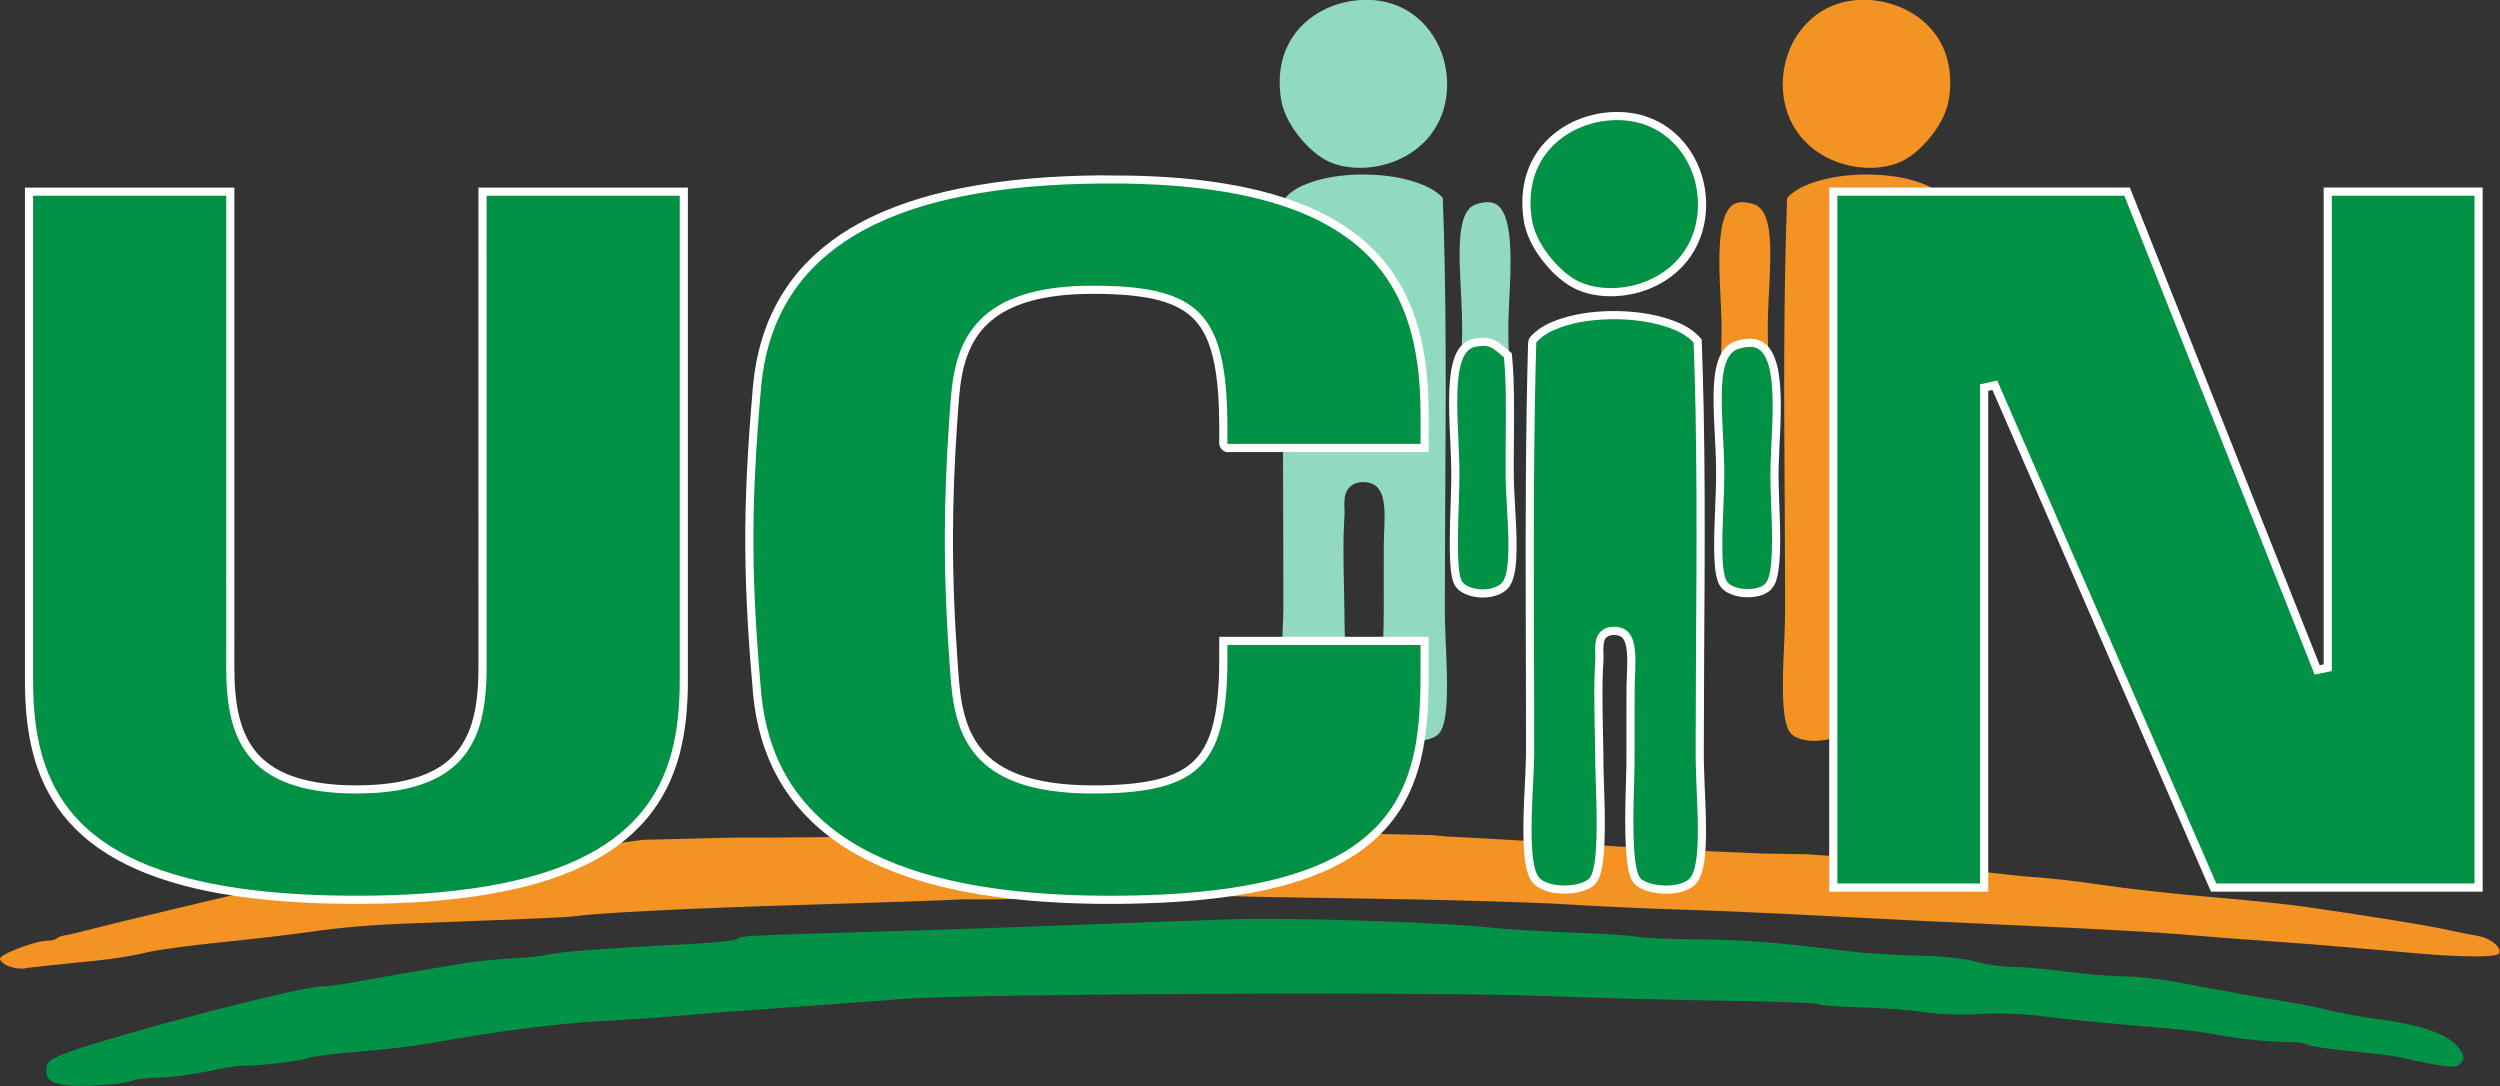
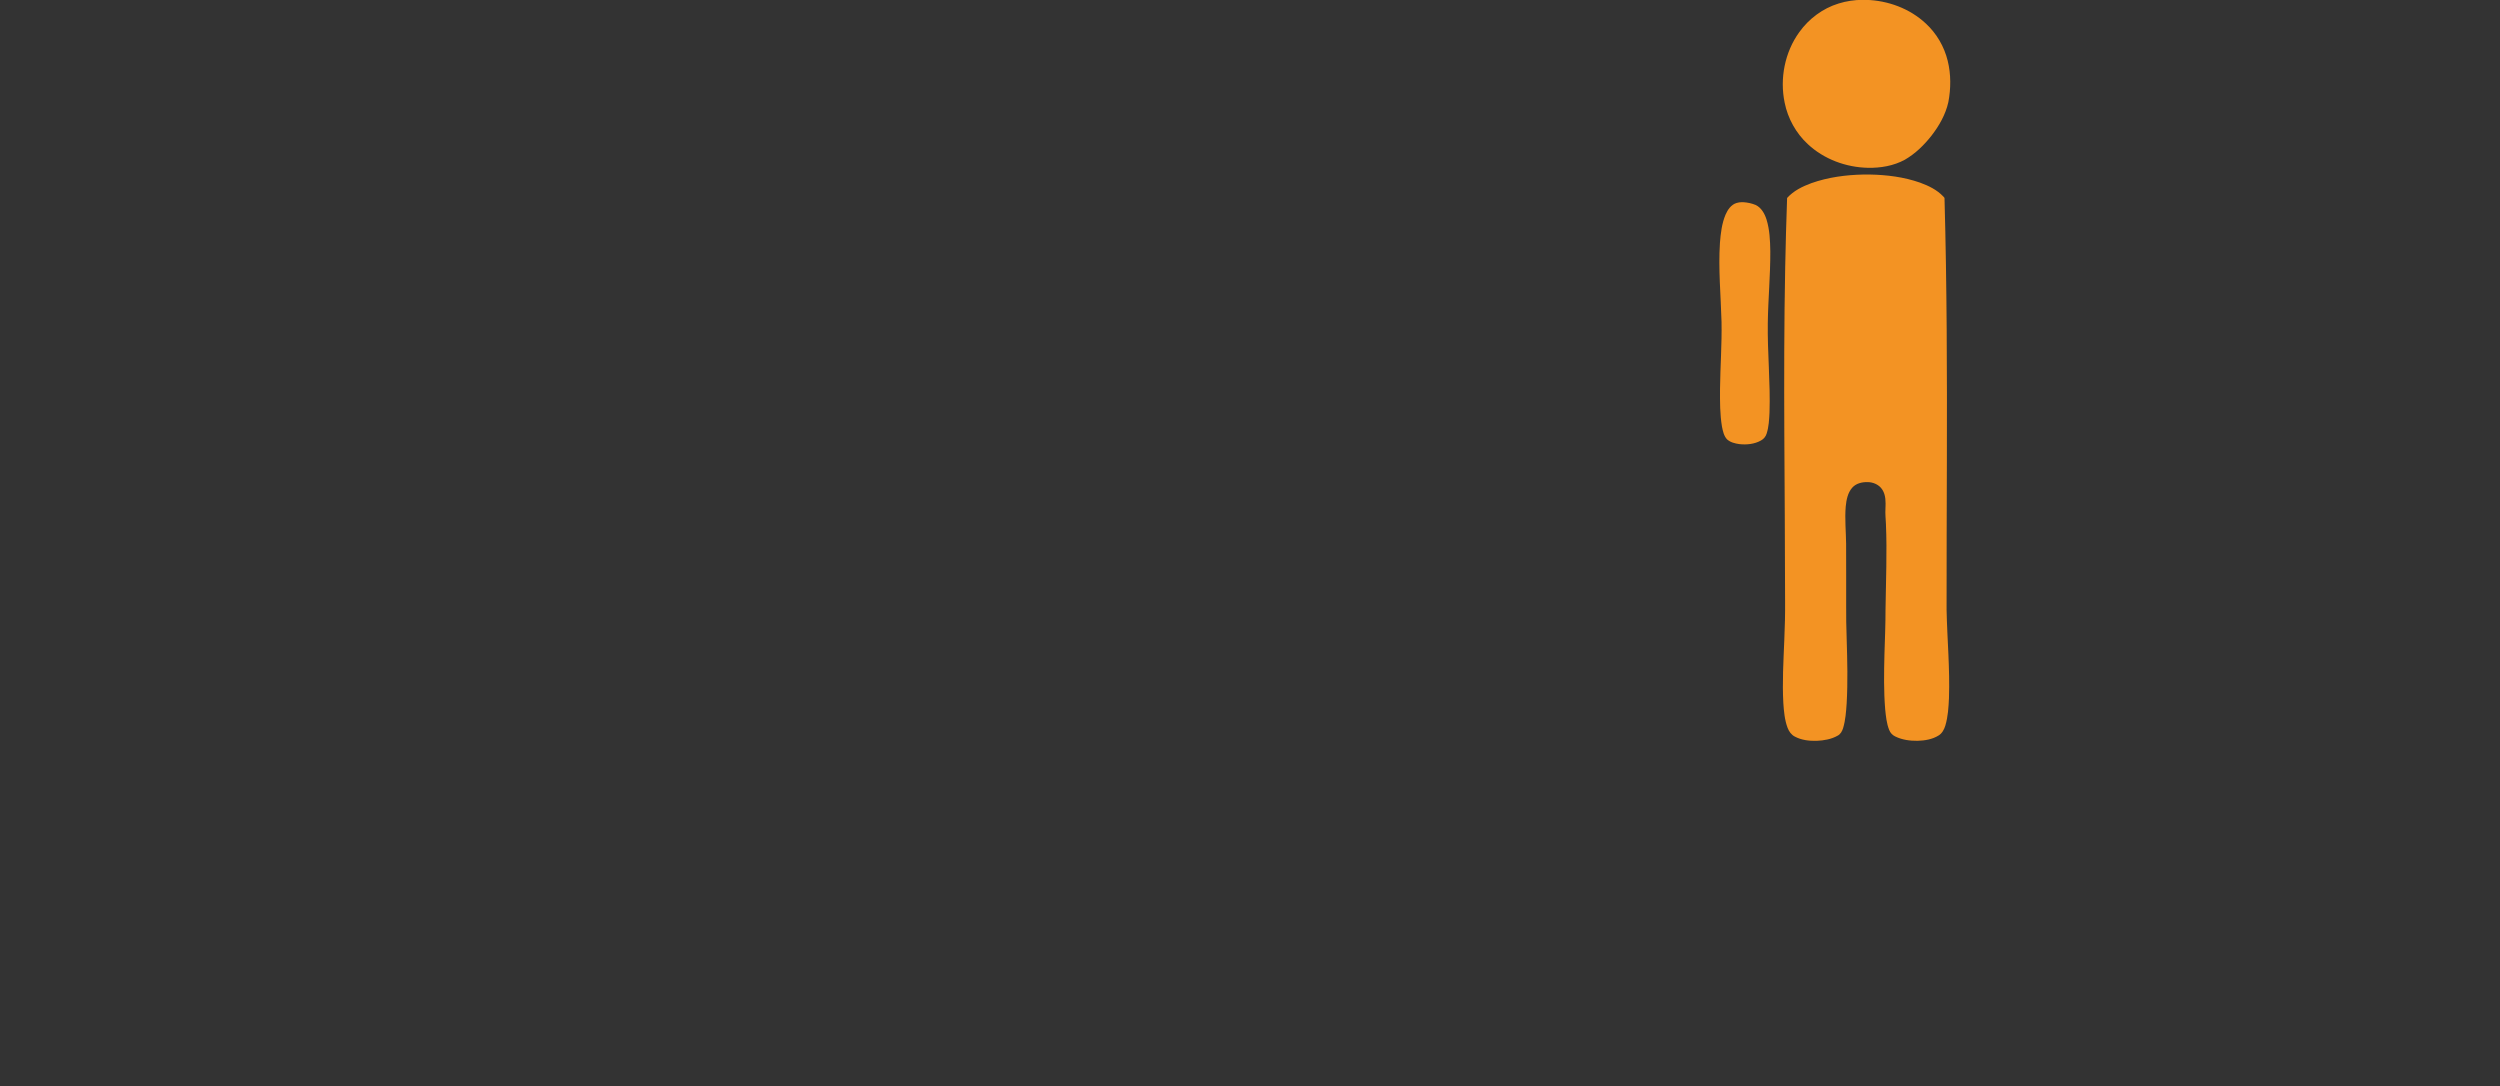
<svg xmlns="http://www.w3.org/2000/svg" xmlns:ns1="http://sodipodi.sourceforge.net/DTD/sodipodi-0.dtd" xmlns:ns2="http://www.inkscape.org/namespaces/inkscape" version="1.1" id="Capa_1" x="0px" y="0px" width="499.999" height="217.253" viewBox="0 0 499.999 217.253" enable-background="new 0 0 940.682 146.04" xml:space="preserve" ns1:docname="UCIN.svg" ns2:version="1.2.2 (732a01da63, 2022-12-09)">
  <rect x="0" y="0" width="499.999" height="217.253" fill="#333333" stroke="none" />
  <defs id="defs201" />
  <ns1:namedview id="namedview199" pagecolor="#ffffff" bordercolor="#000000" borderopacity="0.25" ns2:showpageshadow="2" ns2:pageopacity="0.0" ns2:pagecheckerboard="0" ns2:deskcolor="#d1d1d1" showgrid="false" ns2:zoom="0.61338383" ns2:cx="388.01153" ns2:cy="233.13298" ns2:window-width="1366" ns2:window-height="705" ns2:window-x="-8" ns2:window-y="-8" ns2:window-maximized="1" ns2:current-layer="Capa_1" />
  <g id="g2587" transform="matrix(0.652,0,0,0.652,5.638,-183.154)">
    <g id="g2578">
-       <path id="path2348" style="fill:#f39323;fill-opacity:1" d="m 427.18,537.02 c -83.02,-2.243 -144.9,0.907 -210.932,0.826 l -27.395,0.674 c -63.147,8.025 -88.115,9.977 -127,17.182 l -18.5,4.391 c -10.175,2.415 -21.2,5.095 -24.5,5.957 -3.3,0.862 -6.779,1.676 -7.73,1.809 -0.951,0.133 -2.038,0.552 -2.416,0.93 -0.378,0.378 -1.65,0.686 -2.826,0.686 -3.674,0 -14.527,4.117 -14.527,5.51 0,0.729 1.238,1.786 2.75,2.35 1.512,0.564 3.65,0.849 4.75,0.635 1.1,-0.215 6.95,-0.875 13,-1.467 14.114,-1.381 17.678,-1.885 25,-3.543 3.3,-0.747 13.2,-2.083 22,-2.967 8.8,-0.884 20.5,-2.24 26,-3.012 14.771,-2.073 20.194,-2.445 51.5,-3.547 15.675,-0.552 29.85,-1.216 31.5,-1.475 6.456,-1.014 36.63,-2.509 70.5,-3.496 19.525,-0.569 41.575,-1.33 49,-1.689 14.202,0.346 53.917,-1.424 79.736,-1.082 -1.78,0.119 16.789,0.491 41.264,0.826 24.475,0.335 52.825,1.133 63,1.773 10.175,0.64 26.375,1.387 36,1.658 9.625,0.271 29.65,1.155 44.5,1.965 14.85,0.809 42.75,2.166 62,3.016 19.25,0.849 40.175,2.013 46.5,2.588 6.325,0.574 17.8,1.465 25.5,1.979 7.7,0.514 19.625,1.441 26.5,2.061 6.875,0.62 16.325,1.452 21,1.85 13.712,1.167 23.82,1.169 24.539,0.006 1.077,-1.743 -2.407,-4.694 -6.355,-5.383 -2.027,-0.354 -6.609,-1.274 -10.184,-2.047 -6.167,-1.333 -23.704,-4.157 -43.5,-7.004 -4.95,-0.712 -18,-2.048 -29,-2.971 -11,-0.922 -25.85,-2.583 -33,-3.689 -7.15,-1.106 -17.613,-2.253 -23.25,-2.551 -21.064,-2.149 -45.802,-5.476 -66.75,-6.793 l -14.707,-0.275 c -46.009,-1.889 -65.575,-3.733 -96.67,-5.225 -2.633,-0.363 -5.049,-0.5 -7.297,-0.453 z" ns1:nodetypes="cccccssssssssssssssccsssssssssssssssccccc" />
-       <path id="path407" style="fill:#91dabf;fill-opacity:1;stroke-width:1.8" d="m 410.769,280.864 c -0.357,-0.003 -0.714,-4.2e-4 -1.07,0.01 -6.684,0.186 -13.397,2.636 -18.348,7.281 -3.274,3.034 -5.638,7.066 -6.691,11.447 -1.014,4.13 -0.981,8.487 -0.186,12.652 0.849,3.812 2.832,7.265 5.191,10.309 2.277,2.884 4.956,5.503 8.133,7.336 3.464,1.9 7.467,2.563 11.367,2.49 6.716,-0.155 13.461,-2.623 18.439,-7.279 3.597,-3.336 6.107,-7.852 7.084,-12.705 1.541,-7.418 -0.05,-15.502 -4.484,-21.619 -2.959,-4.141 -7.228,-7.311 -12.051,-8.791 -2.389,-0.751 -4.887,-1.108 -7.385,-1.131 z m -2.25,53.586 c -5.204,0.102 -10.45,0.755 -15.387,2.494 -2.584,0.943 -5.162,2.182 -7.094,4.219 -0.197,0.225 -0.479,0.417 -0.396,0.758 -0.734,26.649 -0.788,53.311 -0.721,79.969 0.031,15.339 0.113,30.677 0.092,46.016 -0.172,9.044 -1.05,18.077 -0.734,27.129 0.132,2.838 0.297,5.717 1.115,8.451 0.367,1.197 0.989,2.393 2.086,3.045 1.915,1.191 4.208,1.557 6.418,1.623 2.347,0.028 4.764,-0.284 6.891,-1.348 0.832,-0.398 1.499,-1.107 1.83,-1.982 0.804,-2.022 1.01,-4.22 1.229,-6.371 0.458,-5.603 0.361,-11.236 0.223,-16.852 -0.133,-4.575 -0.342,-9.149 -0.328,-13.727 -0.11,-8.735 -0.506,-17.477 -0.127,-26.211 0.061,-1.564 0.251,-3.178 0.145,-4.766 -0.081,-1.943 -0.141,-4.059 0.947,-5.754 0.978,-1.566 2.829,-2.361 4.609,-2.344 1.684,-0.032 3.503,0.407 4.662,1.736 1.383,1.582 1.777,3.766 1.977,5.809 0.31,3.781 -0.083,7.571 -0.125,11.355 -0.037,6.226 -0.005,12.453 -0.016,18.68 0.025,3.554 -0.031,7.108 -0.16,10.66 -0.194,6.57 -0.366,13.153 0.012,19.719 0.178,2.518 0.356,5.072 1.086,7.498 0.284,0.926 0.777,1.847 1.654,2.309 1.964,1.119 4.246,1.502 6.469,1.596 2.268,0.053 4.628,-0.203 6.664,-1.291 1.082,-0.545 1.828,-1.581 2.246,-2.711 0.902,-2.407 1.124,-5.009 1.301,-7.559 0.355,-6.448 -0.038,-12.904 -0.293,-19.348 -0.182,-4.046 -0.281,-8.096 -0.242,-12.146 0.009,-34.069 0.629,-68.141 -0.033,-102.207 -0.135,-7.088 -0.335,-14.177 -0.586,-21.262 -1.989,-2.224 -4.731,-3.543 -7.465,-4.553 -5.115,-1.811 -10.551,-2.526 -15.947,-2.635 -0.667,-0.009 -1.333,-0.009 -2,0 z m 39.338,8.484 c -0.179,-0.004 -0.357,-0.001 -0.535,0.006 -1.27,0.085 -2.543,0.347 -3.723,0.838 -1.76,0.823 -2.778,2.661 -3.354,4.465 -0.968,3.148 -1.105,6.482 -1.16,9.758 -0.04,7.33 0.67,14.637 0.768,21.965 0.139,9.156 -0.826,18.297 -0.525,27.453 0.114,2.174 0.203,4.392 0.875,6.477 0.265,0.921 0.91,1.685 1.736,2.135 2.002,1.122 4.379,1.359 6.621,1.113 1.342,-0.189 2.764,-0.52 3.801,-1.465 0.973,-1.044 1.269,-2.523 1.547,-3.887 0.64,-3.796 0.619,-7.665 0.602,-11.504 -0.073,-6.871 -0.598,-13.736 -0.465,-20.609 0.213,-8.097 1.021,-16.198 0.486,-24.299 -0.232,-2.93 -0.576,-5.916 -1.723,-8.641 -0.659,-1.527 -1.724,-3.063 -3.367,-3.561 -0.512,-0.166 -1.048,-0.233 -1.584,-0.244 z" />
      <path id="path427" style="fill:#f39323;fill-opacity:1;stroke-width:1.8" d="m 562.706,280.864 c 0.357,-0.003 0.714,-4.2e-4 1.07,0.01 6.684,0.186 13.397,2.636 18.348,7.281 3.274,3.034 5.638,7.066 6.691,11.447 1.014,4.13 0.981,8.487 0.186,12.652 -0.849,3.812 -2.832,7.265 -5.191,10.309 -2.277,2.884 -4.956,5.503 -8.133,7.336 -3.464,1.9 -7.467,2.563 -11.367,2.49 -6.716,-0.155 -13.461,-2.623 -18.439,-7.279 -3.597,-3.336 -6.107,-7.852 -7.084,-12.705 -1.541,-7.418 0.05,-15.502 4.484,-21.619 2.959,-4.141 7.228,-7.311 12.051,-8.791 2.389,-0.751 4.887,-1.108 7.385,-1.131 z m 2.25,53.586 c 5.204,0.102 10.45,0.755 15.387,2.494 2.584,0.943 5.162,2.182 7.094,4.219 0.197,0.225 0.479,0.417 0.396,0.758 0.734,26.649 0.788,53.311 0.721,79.969 -0.031,15.339 -0.113,30.677 -0.092,46.016 0.172,9.044 1.05,18.077 0.734,27.129 -0.132,2.838 -0.297,5.717 -1.115,8.451 -0.367,1.197 -0.989,2.393 -2.086,3.045 -1.915,1.191 -4.208,1.557 -6.418,1.623 -2.347,0.028 -4.764,-0.284 -6.891,-1.348 -0.832,-0.398 -1.499,-1.107 -1.83,-1.982 -0.804,-2.022 -1.01,-4.22 -1.229,-6.371 -0.458,-5.603 -0.361,-11.236 -0.223,-16.852 0.133,-4.575 0.342,-9.149 0.328,-13.727 0.11,-8.735 0.506,-17.477 0.127,-26.211 -0.061,-1.564 -0.251,-3.178 -0.145,-4.766 0.081,-1.943 0.141,-4.059 -0.947,-5.754 -0.978,-1.566 -2.829,-2.361 -4.609,-2.344 -1.684,-0.032 -3.503,0.407 -4.662,1.736 -1.383,1.582 -1.777,3.766 -1.977,5.809 -0.31,3.781 0.083,7.571 0.125,11.355 0.037,6.226 0.005,12.453 0.016,18.68 -0.025,3.554 0.031,7.108 0.16,10.66 0.194,6.57 0.366,13.153 -0.012,19.719 -0.178,2.518 -0.356,5.072 -1.086,7.498 -0.284,0.926 -0.777,1.847 -1.654,2.309 -1.964,1.119 -4.246,1.502 -6.469,1.596 -2.268,0.053 -4.628,-0.203 -6.664,-1.291 -1.082,-0.545 -1.828,-1.581 -2.246,-2.711 -0.902,-2.407 -1.124,-5.009 -1.301,-7.559 -0.355,-6.448 0.038,-12.904 0.293,-19.348 0.182,-4.046 0.281,-8.096 0.242,-12.146 -0.009,-34.069 -0.629,-68.141 0.033,-102.207 0.135,-7.088 0.335,-14.177 0.586,-21.262 1.989,-2.224 4.731,-3.543 7.465,-4.553 5.115,-1.811 10.551,-2.526 15.947,-2.635 0.667,-0.009 1.333,-0.009 2,0 z m -39.338,8.484 c 0.179,-0.004 0.357,-0.001 0.535,0.006 1.27,0.085 2.543,0.347 3.723,0.838 1.76,0.823 2.778,2.661 3.354,4.465 0.968,3.148 1.105,6.482 1.16,9.758 0.04,7.33 -0.67,14.637 -0.768,21.965 -0.139,9.156 0.826,18.297 0.525,27.453 -0.114,2.174 -0.203,4.392 -0.875,6.477 -0.265,0.921 -0.91,1.685 -1.736,2.135 -2.002,1.122 -4.379,1.359 -6.621,1.113 -1.342,-0.189 -2.764,-0.52 -3.801,-1.465 -0.973,-1.044 -1.269,-2.523 -1.547,-3.887 -0.64,-3.796 -0.619,-7.665 -0.602,-11.504 0.073,-6.871 0.598,-13.736 0.465,-20.609 -0.213,-8.097 -1.021,-16.198 -0.486,-24.299 0.232,-2.93 0.576,-5.916 1.723,-8.641 0.659,-1.527 1.724,-3.063 3.367,-3.561 0.512,-0.166 1.048,-0.233 1.584,-0.244 z" />
-       <path style="fill:#019245;fill-opacity:1" d="m 11.357,613.788 c -4.564,-0.625 -6.174,-2.063 -5.805,-5.185 0.252,-2.132 1.346,-2.923 6.801,-4.915 15.944,-5.824 71.315,-20.214 77.778,-20.214 1.75,0 6.678,-0.663 10.952,-1.473 7.008,-1.328 14.806,-2.671 32.77,-5.645 3.3,-0.546 9.814,-1.195 14.477,-1.442 4.662,-0.247 9.387,-0.738 10.5,-1.091 2.605,-0.827 20.688,-2.221 41.023,-3.163 8.8,-0.408 16.667,-1.158 17.483,-1.667 1.742,-1.087 0.101,-1.003 48.017,-2.454 20.625,-0.624 48.3,-1.57 61.5,-2.102 13.2,-0.532 32.1,-1.222 42,-1.533 18.689,-0.588 64.333,0.878 80,2.569 4.95,0.534 15.975,1.202 24.5,1.484 8.525,0.282 17.525,0.851 20,1.265 2.475,0.414 11.025,0.795 19,0.848 13.817,0.091 23.772,0.872 45,3.527 5.225,0.654 15.125,1.3 22,1.436 7.793,0.154 14.559,0.849 17.968,1.844 3.007,0.878 8.182,1.611 11.5,1.628 3.318,0.017 10.757,0.678 16.532,1.468 5.775,0.79 13.831,1.451 17.902,1.468 4.071,0.017 11.946,0.927 17.5,2.022 9.731,1.918 21.651,4.043 33.958,6.054 3.223,0.527 8.398,1.605 11.5,2.396 3.102,0.791 9.465,1.935 14.14,2.542 15.134,1.964 23.425,5.205 26.1,10.203 0.844,1.577 0.762,2.381 -0.357,3.5 -1.219,1.219 -2.482,1.266 -7.848,0.291 -3.517,-0.639 -7.97,-1.565 -9.895,-2.059 -1.925,-0.493 -8.892,-1.392 -15.482,-1.997 -6.59,-0.605 -12.752,-1.512 -13.692,-2.015 -0.94,-0.503 -3.198,-0.881 -5.018,-0.84 -5.498,0.124 -16.998,-0.993 -22.308,-2.167 -2.75,-0.608 -10.175,-1.547 -16.5,-2.088 -22.143,-1.893 -29.571,-2.619 -38.5,-3.762 -4.996,-0.639 -13.227,-0.886 -18.5,-0.554 -5.637,0.355 -12.55,0.111 -17,-0.599 -4.125,-0.658 -12.751,-1.306 -19.17,-1.439 -6.418,-0.133 -12.201,-0.57 -12.851,-0.972 -0.65,-0.402 -13.173,-0.875 -27.83,-1.053 -14.657,-0.177 -40.599,-0.855 -57.649,-1.505 -35.305,-1.347 -176.191,-0.647 -196,0.974 -6.6,0.54 -21.9,1.67 -34,2.512 -12.1,0.841 -27.4,2.008 -34,2.593 -6.6,0.585 -16.725,1.293 -22.5,1.575 -14.375,0.701 -31.647,2.905 -54.734,6.984 -4.528,0.8 -14.203,1.923 -21.5,2.496 -7.297,0.573 -14.166,1.44 -15.266,1.926 -2.051,0.907 -16.414,2.587 -20,2.34 -1.1,-0.076 -6.029,0.719 -10.953,1.766 -4.924,1.047 -11.532,1.904 -14.685,1.904 -3.152,0 -6.86,0.429 -8.238,0.953 -3.076,1.17 -15.858,2.014 -20.62,1.362 z" id="path1974" />
    </g>
-     <path id="path2556" style="color:#000000;fill:#ffffff;stroke-width:5;-inkscape-stroke:none" d="m 486.57,315.266 c -7.241,0.202 -14.523,2.836 -19.975,7.945 l -0.002,0.002 c -3.639,3.374 -6.246,7.819 -7.418,12.682 v 0.002 c -1.114,4.538 -1.065,9.25 -0.213,13.717 l 0.006,0.037 0.01,0.037 c 0.959,4.305 3.15,8.066 5.654,11.297 l 0.006,0.008 0.008,0.01 c 2.412,3.055 5.305,5.907 8.848,7.951 l 0.021,0.014 0.025,0.014 c 3.961,2.173 8.4,2.876 12.615,2.797 h 0.006 0.004 c 7.289,-0.168 14.611,-2.828 20.09,-7.951 3.993,-3.706 6.745,-8.67 7.826,-14.037 1.679,-8.101 -0.03,-16.844 -4.906,-23.574 -3.269,-4.57 -7.963,-8.067 -13.344,-9.719 l -0.002,-0.002 c -3.021,-0.947 -6.162,-1.316 -9.256,-1.229 h -0.002 z m -156.199,19.418 -1.707,0.019 h -0.004 c -14.348,0.157 -28.802,1.155 -43.002,4.035 h -0.002 l -0.004,0.002 c -10.589,2.173 -21.133,5.424 -30.801,10.695 v 0.002 c -7.674,4.188 -14.739,9.754 -20.174,16.797 -8.8e-4,9.9e-4 -9.5e-4,0.003 -0.002,0.004 l -0.006,0.006 c -5.159,6.624 -8.681,14.385 -10.609,22.469 -1.063,4.367 -1.63,8.793 -1.949,13.18 -1.324,15.553 -2.254,31.189 -2.143,46.873 v 0.002 0.002 c 0.081,15.245 1.095,30.436 2.439,45.551 l 0.002,0.014 v 0.014 c 0.892,8.878 3.327,17.737 7.832,25.627 4.294,7.605 10.405,14.049 17.479,19.016 8.935,6.303 19.14,10.36 29.465,13.143 h 0.004 0.002 c 12.792,3.415 25.941,4.971 39.014,5.656 l 0.004,0.002 h 0.002 c 10.451,0.518 20.924,0.505 31.367,0.025 h 0.004 0.006 c 11.106,-0.552 22.286,-1.683 33.256,-4.215 h 0.002 0.004 c 8.405,-1.963 16.809,-4.781 24.398,-9.371 l 0.002,-0.002 c 5.971,-3.602 11.319,-8.415 15.207,-14.359 4.249,-6.419 6.589,-13.791 7.779,-21.146 v -0.002 c 1.342,-8.222 1.386,-16.457 1.355,-24.525 1e-5,-1.816 0,-3.632 0,-5.447 v -2.5 h -2.5 c -19.747,-1e-5 -39.493,0 -59.24,0 h -2.498 l -0.002,2.496 c -0.004,3.367 0.028,6.724 -0.1,9.949 v 0.002 0.002 c -0.115,3.028 -0.339,6.031 -0.75,8.986 -0.052,0.329 -0.115,0.764 -0.166,1.096 -0.764,4.712 -2.057,9.276 -4.586,12.938 -1.148,1.659 -2.586,3.125 -4.223,4.305 -0.001,8.3e-4 -0.003,9.6e-4 -0.004,0.002 -0.264,0.187 -0.66,0.457 -0.904,0.607 l -0.014,0.01 -0.014,0.008 c -3.786,2.398 -8.398,3.582 -13.148,4.283 -3.401,0.494 -6.943,0.723 -10.414,0.826 -7.731,0.207 -15.432,-0.066 -22.719,-1.9 -5.124,-1.294 -10.015,-3.466 -13.734,-6.895 l -0.006,-0.006 -0.008,-0.006 c -3.11,-2.827 -5.365,-6.628 -6.725,-10.734 v -0.004 l -0.002,-0.004 c -0.192,-0.574 -0.326,-1.026 -0.504,-1.637 -1.293,-4.523 -1.741,-9.365 -2.074,-14.316 l -0.002,-0.008 v -0.008 c -1.009,-13.648 -1.629,-27.296 -1.576,-40.965 v -0.002 -0.004 c 0.019,-11.396 0.48,-22.756 1.256,-34.137 0.294,-3.98 0.504,-7.915 0.975,-11.74 0.086,-0.677 0.185,-1.347 0.299,-2.061 l 0.002,-0.006 c 3.2e-4,-0.002 -3.2e-4,-0.004 0,-0.006 0.113,-0.685 0.264,-1.5 0.414,-2.213 v -0.004 -0.004 c 0.972,-4.674 2.768,-9.154 5.68,-12.686 l 0.008,-0.008 0.006,-0.008 c 2.906,-3.585 6.995,-6.236 11.449,-7.924 l 0.004,-0.002 0.004,-0.002 c 4.877,-1.866 10.172,-2.755 15.549,-3.172 0.004,-3.1e-4 0.008,-0.004 0.012,-0.004 0.497,-0.03 1.081,-0.075 1.539,-0.1 h 0.002 c 1.058,-0.058 2.024,-0.099 3.082,-0.123 h 0.004 0.002 c 2.352,-0.058 4.721,-0.034 7.104,0.027 1.074,0.035 2.246,0.077 3.326,0.143 h 0.004 0.004 c 3.45,0.197 6.854,0.556 10.156,1.234 0.281,0.061 0.724,0.156 1.043,0.229 4.187,0.973 8.173,2.597 11.143,5.287 l 0.006,0.006 0.006,0.006 c 2.764,2.472 4.677,5.956 5.865,9.703 l 0.002,0.006 0.004,0.006 c 1.048,3.253 1.646,6.705 2.049,10.236 0.06,0.574 0.136,1.274 0.184,1.846 v 0.01 l 0.004,0.01 c 0.194,2.1 0.307,4.226 0.389,6.371 0.12,3.318 0.104,6.784 0.104,10.221 v 0.021 0.021 c -0.003,-0.158 -0.155,0.051 0.066,1.029 0.111,0.489 0.582,1.444 1.488,1.867 0.577,0.269 1.046,0.275 1.451,0.223 h 61.248 l -0.014,-2.514 c -0.024,-4.521 0.062,-9.106 -0.078,-13.748 v -0.004 -0.006 c -0.326,-9.458 -1.666,-19.112 -5.277,-28.15 v 0.004 c -2.718,-6.841 -6.832,-13.154 -12.178,-18.293 -6.487,-6.283 -14.428,-10.727 -22.672,-13.846 h -0.002 c -9.893,-3.738 -20.272,-5.746 -30.602,-6.934 h -0.002 -0.002 c -9.451,-1.071 -18.94,-1.392 -28.395,-1.354 z m 222.09,3.762 v 3.619 212.355 h 48.775 V 400.807 c 0.429,-0.095 0.858,-0.19 1.287,-0.285 22.129,50.799 44.26,101.598 66.389,152.396 l 0.654,1.502 H 752.904 V 338.445 h -48.775 v 146.277 c -0.404,0.082 -0.809,0.164 -1.213,0.246 -19.201,-48.315 -38.398,-96.633 -57.602,-144.947 l -0.627,-1.576 z m -553.459,0.016 v 3.604 2.5 c 0.002,48.577 -0.005,97.156 0.004,145.734 v 0.006 0.008 c 0.046,8.698 0.867,17.638 3.832,26.135 2.359,6.831 6.188,13.171 11.303,18.346 0.001,10e-4 0.003,0.003 0.004,0.004 0.001,9.9e-4 0.003,0.003 0.004,0.004 6.218,6.344 13.97,10.804 21.996,13.982 h 0.002 l 0.002,0.002 c 10.306,4.063 21.159,6.236 31.951,7.59 h 0.006 0.004 c 13.141,1.602 26.366,1.973 39.516,1.73 h 0.004 0.004 c 12.65,-0.273 25.383,-1.217 37.922,-3.689 h 0.004 l 0.004,-0.002 c 9.545,-1.913 19.098,-4.727 27.873,-9.439 l 0.002,-0.002 c 6.935,-3.718 13.316,-8.757 18.096,-15.223 4.409,-5.906 7.273,-12.779 8.85,-19.842 v -0.002 c 1.678,-7.409 2.034,-14.941 1.975,-22.32 v -0.019 -149.105 h -64.24 v 2.5 c -0.003,48.355 0.005,96.71 -0.004,145.064 -0.01,3.211 -0.15,6.361 -0.541,9.502 -1.6e-4,10e-4 1.6e-4,0.003 0,0.004 -0.097,0.739 -0.199,1.471 -0.311,2.102 l -0.002,0.014 -0.002,0.014 c -0.091,0.553 -0.195,1.109 -0.32,1.703 l -0.002,0.006 -0.002,0.006 c -0.97,4.726 -2.847,9.255 -5.918,12.699 l -0.004,0.004 -0.006,0.008 c -2.011,2.278 -4.547,4.13 -7.338,5.498 l -0.006,0.004 -0.008,0.004 c -0.508,0.253 -1.183,0.558 -1.768,0.801 -5.404,2.22 -11.397,3.086 -17.451,3.348 -6.121,0.226 -12.225,-0.023 -18.086,-1.254 -5.06,-1.075 -9.929,-2.981 -13.701,-6.162 l -0.004,-0.004 -0.006,-0.006 c -3.054,-2.546 -5.36,-6.028 -6.763,-9.845 l -0.002,-0.008 -0.002,-0.006 c -0.759,-2.033 -1.304,-4.177 -1.699,-6.377 -3.69e-4,-0.002 -0.002,-0.004 -0.002,-0.006 -0.05,-0.314 -0.127,-0.747 -0.154,-0.92 v -0.002 c -0.406,-2.568 -0.616,-5.261 -0.711,-7.885 -0.118,-4.226 -0.039,-8.515 -0.062,-12.859 V 476.394 338.46 Z M 485.414,376.332 c -5.38,0.106 -10.893,0.778 -16.168,2.637 l -0.014,0.006 -0.014,0.004 c -2.743,1.001 -5.703,2.372 -8.051,4.848 l -0.033,0.035 -0.033,0.037 c 0.059,-0.068 -0.125,0.066 -0.455,0.527 -0.33,0.461 -0.708,1.558 -0.49,2.463 l -0.068,-0.654 c -0.735,26.692 -0.79,53.378 -0.723,80.043 0.031,15.33 0.113,30.652 0.092,45.965 -0.17,8.914 -1.058,17.991 -0.734,27.262 l 0.002,0.016 v 0.014 c 0.133,2.857 0.289,5.946 1.219,9.053 l 0.002,0.008 0.002,0.008 c 0.46,1.502 1.305,3.317 3.182,4.443 2.473,1.53 5.21,1.918 7.637,1.99 h 0.023 l 0.021,0.002 c 2.582,0.031 5.394,-0.299 8.018,-1.605 1.391,-0.671 2.497,-1.844 3.062,-3.326 0.97,-2.454 1.17,-4.887 1.387,-7.018 l 0.004,-0.025 0.002,-0.025 c 0.471,-5.768 0.367,-11.488 0.229,-17.115 v -0.006 -0.006 c -0.134,-4.602 -0.34,-9.15 -0.326,-13.646 v -0.019 -0.019 c -0.111,-8.79 -0.504,-17.484 -0.131,-26.07 l 0.002,-0.006 v -0.004 c 0.056,-1.427 0.268,-3.131 0.141,-5.031 l 0.004,0.062 c -0.08,-1.919 -10e-4,-3.438 0.553,-4.301 l 0.008,-0.012 0.008,-0.014 c 0.427,-0.684 1.446,-1.176 2.467,-1.166 h 0.035 l 0.035,-0.002 c 1.215,-0.023 2.244,0.323 2.73,0.881 h 0.002 v 0.002 c 0.784,0.897 1.181,2.496 1.367,4.383 0.283,3.471 -0.089,7.175 -0.133,11.107 v 0.008 0.006 c -0.037,6.245 -0.005,12.474 -0.016,18.689 v 0.012 0.01 c 0.025,3.516 -0.03,7.035 -0.158,10.553 v 0.008 l -0.002,0.012 c -0.194,6.576 -0.37,13.231 0.016,19.936 l 0.002,0.018 v 0.016 c 0.178,2.516 0.348,5.258 1.186,8.041 l 0.002,0.008 0.002,0.006 c 0.383,1.249 1.13,2.845 2.859,3.768 2.461,1.386 5.129,1.798 7.549,1.9 l 0.023,0.002 h 0.023 c 2.486,0.058 5.276,-0.2 7.867,-1.574 1.788,-0.911 2.866,-2.491 3.445,-4.057 1.061,-2.834 1.273,-5.681 1.451,-8.256 v -0.018 l 0.002,-0.018 c 0.366,-6.641 -0.038,-13.176 -0.291,-19.584 l -0.002,-0.008 v -0.006 c -0.181,-4.011 -0.276,-8.017 -0.238,-12.012 v -0.012 -0.012 c 0.009,-34.038 0.628,-68.126 -0.035,-102.254 v -0.002 c -0.135,-7.103 -0.334,-14.204 -0.586,-21.301 l -0.031,-0.902 -0.604,-0.676 c -2.423,-2.708 -5.574,-4.164 -8.463,-5.23 l -0.016,-0.006 -0.016,-0.008 c -5.445,-1.928 -11.147,-2.667 -16.73,-2.779 h -0.008 -0.008 c -0.678,-0.009 -1.357,-0.009 -2.035,0 -0.012,1.5e-4 -0.023,-1.6e-4 -0.035,0 l 0.018,2.5 c -0.002,4e-5 -0.004,0.002 -0.006,0.002 z m -39.404,8.186 -0.035,0.002 -0.035,0.002 c -1.104,0.071 -2.427,0.173 -3.826,0.705 l -0.043,0.018 -0.043,0.018 c -2.689,1.139 -3.922,3.593 -4.609,5.576 l -0.002,0.01 -0.004,0.008 c -1.114,3.293 -1.333,6.617 -1.484,9.695 l -0.002,0.018 v 0.018 c -0.342,9.711 0.791,19.152 0.578,28.367 v 0.008 0.008 c -0.133,7.86 -0.678,15.857 -0.32,23.988 l 0.002,0.027 0.002,0.029 c 0.125,1.888 0.186,4.08 0.941,6.367 l 0.002,0.008 0.002,0.006 c 0.847,2.52 3.075,3.531 4.57,4.072 l 0.029,0.012 0.031,0.01 c 2.891,0.963 6.077,0.979 8.994,-0.074 l 0.01,-0.004 0.008,-0.004 c 1.639,-0.605 3.469,-1.783 4.32,-3.938 1.078,-2.567 1.226,-5.138 1.377,-7.361 l 0.002,-0.027 v -0.029 c 0.307,-6.756 -0.294,-13.371 -0.588,-19.807 v -0.016 l -0.002,-0.018 c -0.211,-3.577 -0.221,-7.198 -0.188,-10.855 v -0.008 -0.01 c 0.029,-8.349 0.241,-16.777 -0.119,-25.27 v -0.004 -0.004 c -0.087,-1.925 -0.22,-3.851 -0.402,-5.775 l -0.098,-1.039 -0.811,-0.66 c -1.193,-0.974 -2.581,-2.499 -4.783,-3.48 l -0.025,-0.01 -0.025,-0.012 c -1.193,-0.501 -2.379,-0.604 -3.424,-0.566 z m 81.613,0.305 v 0.002 l -0.033,0.002 -0.033,0.002 c -1.5,0.101 -3.039,0.41 -4.518,1.025 l -0.049,0.019 -0.049,0.023 c -2.719,1.272 -3.99,3.82 -4.676,5.969 l -0.004,0.014 -0.004,0.012 c -1.095,3.56 -1.214,7.135 -1.27,10.451 v 0.014 0.014 c -0.041,7.501 0.672,14.825 0.768,22.014 v 0.002 0.002 c 0.136,8.955 -0.833,18.11 -0.525,27.496 l 0.002,0.025 v 0.023 c 0.112,2.14 0.188,4.566 0.984,7.064 0.465,1.584 1.541,2.85 2.918,3.604 2.603,1.454 5.499,1.697 8.1,1.412 l 0.039,-0.004 0.037,-0.006 c 1.502,-0.211 3.475,-0.579 5.137,-2.094 l 0.076,-0.068 0.068,-0.074 c 1.603,-1.72 1.891,-3.734 2.168,-5.092 l 0.008,-0.043 0.008,-0.041 c 0.687,-4.079 0.652,-8.094 0.635,-11.932 v -0.008 -0.008 c -0.074,-6.975 -0.594,-13.806 -0.465,-20.516 v -0.006 c 6e-5,-0.003 -6e-5,-0.007 0,-0.01 0.211,-7.97 1.035,-16.144 0.482,-24.514 l -0.002,-0.018 -0.002,-0.016 c -0.237,-2.99 -0.578,-6.25 -1.908,-9.412 l -0.006,-0.012 -0.004,-0.012 c -0.803,-1.861 -2.211,-4.117 -4.912,-4.949 -1.073,-0.345 -2.091,-0.393 -2.971,-0.357 z" />
-     <path id="path394" style="fill:#019245;fill-opacity:1;stroke-width:1.8" d="m 486.643,317.764 c -6.684,0.186 -13.397,2.634 -18.348,7.279 -3.274,3.034 -5.638,7.068 -6.691,11.449 -1.014,4.13 -0.981,8.487 -0.186,12.652 0.849,3.812 2.83,7.265 5.189,10.309 2.277,2.884 4.958,5.503 8.135,7.336 3.464,1.9 7.467,2.563 11.367,2.49 6.716,-0.155 13.461,-2.623 18.439,-7.279 3.597,-3.336 6.107,-7.854 7.084,-12.707 1.541,-7.418 -0.05,-15.5 -4.484,-21.617 -2.959,-4.141 -7.23,-7.313 -12.053,-8.793 -2.73,-0.858 -5.601,-1.201 -8.453,-1.119 z M 328.688,337.203 c -14.25,0.156 -28.545,1.149 -42.531,3.986 -10.428,2.14 -20.731,5.329 -30.107,10.441 -7.426,4.052 -14.214,9.419 -19.398,16.141 -4.922,6.316 -8.307,13.759 -10.16,21.533 -1.02,4.188 -1.572,8.475 -1.885,12.77 -1.322,15.522 -2.25,31.093 -2.139,46.678 0.08,15.144 1.09,30.267 2.432,45.346 0.864,8.592 3.217,17.111 7.514,24.637 4.091,7.251 9.947,13.435 16.746,18.209 8.615,6.078 18.542,10.044 28.678,12.775 12.562,3.353 25.538,4.895 38.5,5.574 10.367,0.513 20.759,0.502 31.127,0.025 11.02,-0.547 22.052,-1.668 32.818,-4.152 8.248,-1.926 16.398,-4.675 23.676,-9.076 5.694,-3.434 10.757,-8.005 14.408,-13.588 4,-6.039 6.254,-13.073 7.404,-20.182 1.301,-7.967 1.352,-16.063 1.322,-24.115 1e-5,-1.819 0,-3.638 0,-5.457 -19.747,-1e-5 -39.493,0 -59.24,0 -0.004,3.348 0.03,6.735 -0.102,10.045 -0.117,3.088 -0.346,6.173 -0.771,9.234 -0.048,0.298 -0.117,0.783 -0.174,1.152 -0.793,4.894 -2.149,9.833 -4.998,13.957 -1.313,1.897 -2.95,3.566 -4.822,4.914 -0.281,0.199 -0.704,0.495 -1.055,0.711 -4.241,2.686 -9.21,3.919 -14.127,4.645 -3.538,0.514 -7.173,0.747 -10.705,0.852 -7.832,0.21 -15.765,-0.054 -23.396,-1.975 -5.399,-1.363 -10.689,-3.673 -14.82,-7.482 -3.487,-3.169 -5.943,-7.348 -7.416,-11.799 -0.206,-0.616 -0.353,-1.111 -0.533,-1.73 -1.382,-4.829 -1.832,-9.855 -2.168,-14.848 -1.013,-13.695 -1.637,-27.407 -1.584,-41.158 0.019,-11.465 0.482,-22.886 1.262,-34.316 0.291,-3.946 0.501,-7.922 0.986,-11.863 0.091,-0.718 0.196,-1.421 0.314,-2.16 0.119,-0.721 0.274,-1.569 0.436,-2.334 1.031,-4.96 2.952,-9.829 6.199,-13.768 3.245,-4.004 7.717,-6.873 12.506,-8.688 5.195,-1.988 10.734,-2.904 16.26,-3.332 0.461,-0.027 1.074,-0.076 1.598,-0.104 1.074,-0.058 2.072,-0.102 3.162,-0.127 2.415,-0.059 4.833,-0.035 7.248,0.027 1.081,0.035 2.272,0.079 3.395,0.146 3.528,0.202 7.054,0.569 10.518,1.281 0.277,0.06 0.743,0.159 1.092,0.238 4.442,1.031 8.851,2.775 12.27,5.873 3.2,2.862 5.295,6.757 6.58,10.811 1.123,3.486 1.745,7.112 2.158,10.744 0.059,0.563 0.136,1.275 0.188,1.896 0.2,2.164 0.316,4.335 0.398,6.506 0.122,3.389 0.106,6.884 0.105,10.314 0.006,0.344 -0.122,0.821 0.387,0.662 h 58.854 c -0.025,-4.562 0.063,-9.125 -0.074,-13.686 -0.319,-9.279 -1.639,-18.645 -5.102,-27.311 -2.593,-6.527 -6.518,-12.541 -11.588,-17.414 -6.178,-5.986 -13.816,-10.279 -21.824,-13.309 -9.628,-3.638 -19.803,-5.617 -30.004,-6.789 -9.894,-1.121 -19.862,-1.454 -29.814,-1.363 z m 226.273,3.742 v 1.119 209.855 h 43.775 V 398.801 c 1.753,-0.388 3.505,-0.776 5.258,-1.164 22.403,51.428 44.806,102.855 67.209,154.283 H 750.404 V 340.945 h -43.775 v 145.822 c -1.755,0.355 -3.511,0.711 -5.266,1.066 C 681.905,438.871 662.451,389.907 642.99,340.945 Z m -553.459,0.016 v 1.104 c 0.003,49.411 -0.005,98.823 0.004,148.234 0.045,8.548 0.862,17.209 3.693,25.324 2.243,6.499 5.887,12.526 10.727,17.42 5.901,6.023 13.343,10.329 21.139,13.416 10.031,3.954 20.679,6.097 31.348,7.436 12.986,1.583 26.094,1.952 39.166,1.711 12.562,-0.271 25.15,-1.209 37.492,-3.643 9.396,-1.884 18.71,-4.64 27.184,-9.191 6.668,-3.575 12.753,-8.399 17.27,-14.508 4.167,-5.58 6.91,-12.132 8.422,-18.908 1.615,-7.132 1.971,-14.479 1.912,-21.77 v -146.625 h -59.24 c -0.003,48.355 0.005,96.71 -0.004,145.064 -0.01,3.283 -0.151,6.539 -0.559,9.814 -0.099,0.758 -0.206,1.525 -0.33,2.227 -0.097,0.59 -0.21,1.185 -0.342,1.812 -1.033,5.038 -3.049,9.986 -6.502,13.859 -2.255,2.554 -5.06,4.593 -8.113,6.09 -0.573,0.285 -1.281,0.605 -1.922,0.871 -5.793,2.382 -12.081,3.268 -18.303,3.537 -6.254,0.232 -12.568,-0.015 -18.707,-1.305 -5.327,-1.131 -10.596,-3.154 -14.799,-6.697 -3.438,-2.864 -5.97,-6.718 -7.508,-10.902 -0.824,-2.207 -1.405,-4.499 -1.82,-6.816 -0.038,-0.245 -0.123,-0.724 -0.162,-0.975 -0.427,-2.701 -0.643,-5.488 -0.74,-8.184 -0.122,-4.315 -0.041,-8.633 -0.064,-12.949 V 340.961 Z M 485.463,378.832 c -5.204,0.102 -10.45,0.755 -15.387,2.494 -2.584,0.943 -5.162,2.184 -7.094,4.221 -0.197,0.225 -0.479,0.415 -0.396,0.756 -0.734,26.649 -0.788,53.311 -0.721,79.969 0.031,15.339 0.113,30.679 0.092,46.018 -0.172,9.044 -1.05,18.077 -0.734,27.129 0.132,2.838 0.297,5.717 1.115,8.451 0.367,1.197 0.989,2.391 2.086,3.043 1.915,1.191 4.208,1.559 6.418,1.625 2.347,0.028 4.764,-0.286 6.891,-1.35 0.832,-0.398 1.497,-1.105 1.828,-1.98 0.804,-2.022 1.012,-4.222 1.23,-6.373 0.458,-5.603 0.361,-11.236 0.223,-16.852 -0.133,-4.575 -0.342,-9.149 -0.328,-13.727 -0.11,-8.735 -0.506,-17.475 -0.127,-26.209 0.061,-1.564 0.251,-3.178 0.145,-4.766 -0.081,-1.943 -0.141,-4.061 0.947,-5.756 0.978,-1.566 2.829,-2.359 4.609,-2.342 1.684,-0.032 3.503,0.407 4.662,1.736 1.383,1.582 1.777,3.766 1.977,5.809 0.31,3.781 -0.083,7.571 -0.125,11.355 -0.037,6.226 -0.005,12.451 -0.016,18.678 0.025,3.554 -0.031,7.11 -0.16,10.662 -0.194,6.57 -0.366,13.153 0.012,19.719 0.178,2.518 0.356,5.072 1.086,7.498 0.284,0.926 0.777,1.845 1.654,2.307 1.964,1.119 4.246,1.502 6.469,1.596 2.268,0.053 4.628,-0.203 6.664,-1.291 1.082,-0.545 1.828,-1.581 2.246,-2.711 0.902,-2.407 1.124,-5.007 1.301,-7.557 0.355,-6.448 -0.038,-12.904 -0.293,-19.348 -0.182,-4.046 -0.281,-8.098 -0.242,-12.148 0.009,-34.069 0.627,-68.141 -0.035,-102.207 -0.135,-7.088 -0.333,-14.175 -0.584,-21.26 -1.989,-2.224 -4.731,-3.545 -7.465,-4.555 -5.115,-1.811 -10.551,-2.526 -15.947,-2.635 -0.667,-0.009 -1.333,-0.009 -2,0 z m -39.363,8.184 c -1.044,0.067 -2.112,0.174 -3.098,0.549 -1.673,0.709 -2.644,2.426 -3.221,4.092 -0.979,2.894 -1.208,5.981 -1.357,9.018 -0.333,9.453 0.799,18.883 0.58,28.336 -0.135,7.944 -0.672,15.892 -0.322,23.838 0.128,1.929 0.212,3.901 0.822,5.748 0.455,1.352 1.808,2.069 3.049,2.518 2.367,0.788 5.003,0.796 7.355,-0.053 1.211,-0.447 2.381,-1.263 2.873,-2.523 0.882,-2.076 1.046,-4.371 1.197,-6.602 0.296,-6.531 -0.293,-13.069 -0.59,-19.578 -0.217,-3.672 -0.225,-7.351 -0.191,-11.027 0.029,-8.385 0.238,-16.776 -0.117,-25.156 -0.086,-1.887 -0.214,-3.772 -0.393,-5.652 -1.355,-1.107 -2.608,-2.414 -4.221,-3.133 -0.748,-0.314 -1.565,-0.402 -2.367,-0.373 z m 81.625,0.307 c -1.27,0.085 -2.545,0.347 -3.725,0.838 -1.76,0.823 -2.778,2.661 -3.354,4.465 -0.968,3.148 -1.103,6.482 -1.158,9.758 -0.04,7.33 0.67,14.637 0.768,21.965 0.139,9.156 -0.828,18.297 -0.527,27.453 0.114,2.174 0.205,4.392 0.877,6.477 0.265,0.921 0.91,1.685 1.736,2.135 2.002,1.122 4.379,1.359 6.621,1.113 1.342,-0.189 2.764,-0.52 3.801,-1.465 0.973,-1.044 1.269,-2.523 1.547,-3.887 0.64,-3.796 0.617,-7.665 0.6,-11.504 -0.073,-6.871 -0.596,-13.734 -0.463,-20.607 0.213,-8.097 1.019,-16.2 0.484,-24.301 -0.232,-2.93 -0.574,-5.916 -1.721,-8.641 -0.659,-1.527 -1.726,-3.063 -3.369,-3.561 -0.682,-0.222 -1.406,-0.267 -2.117,-0.238 z" />
  </g>
</svg>